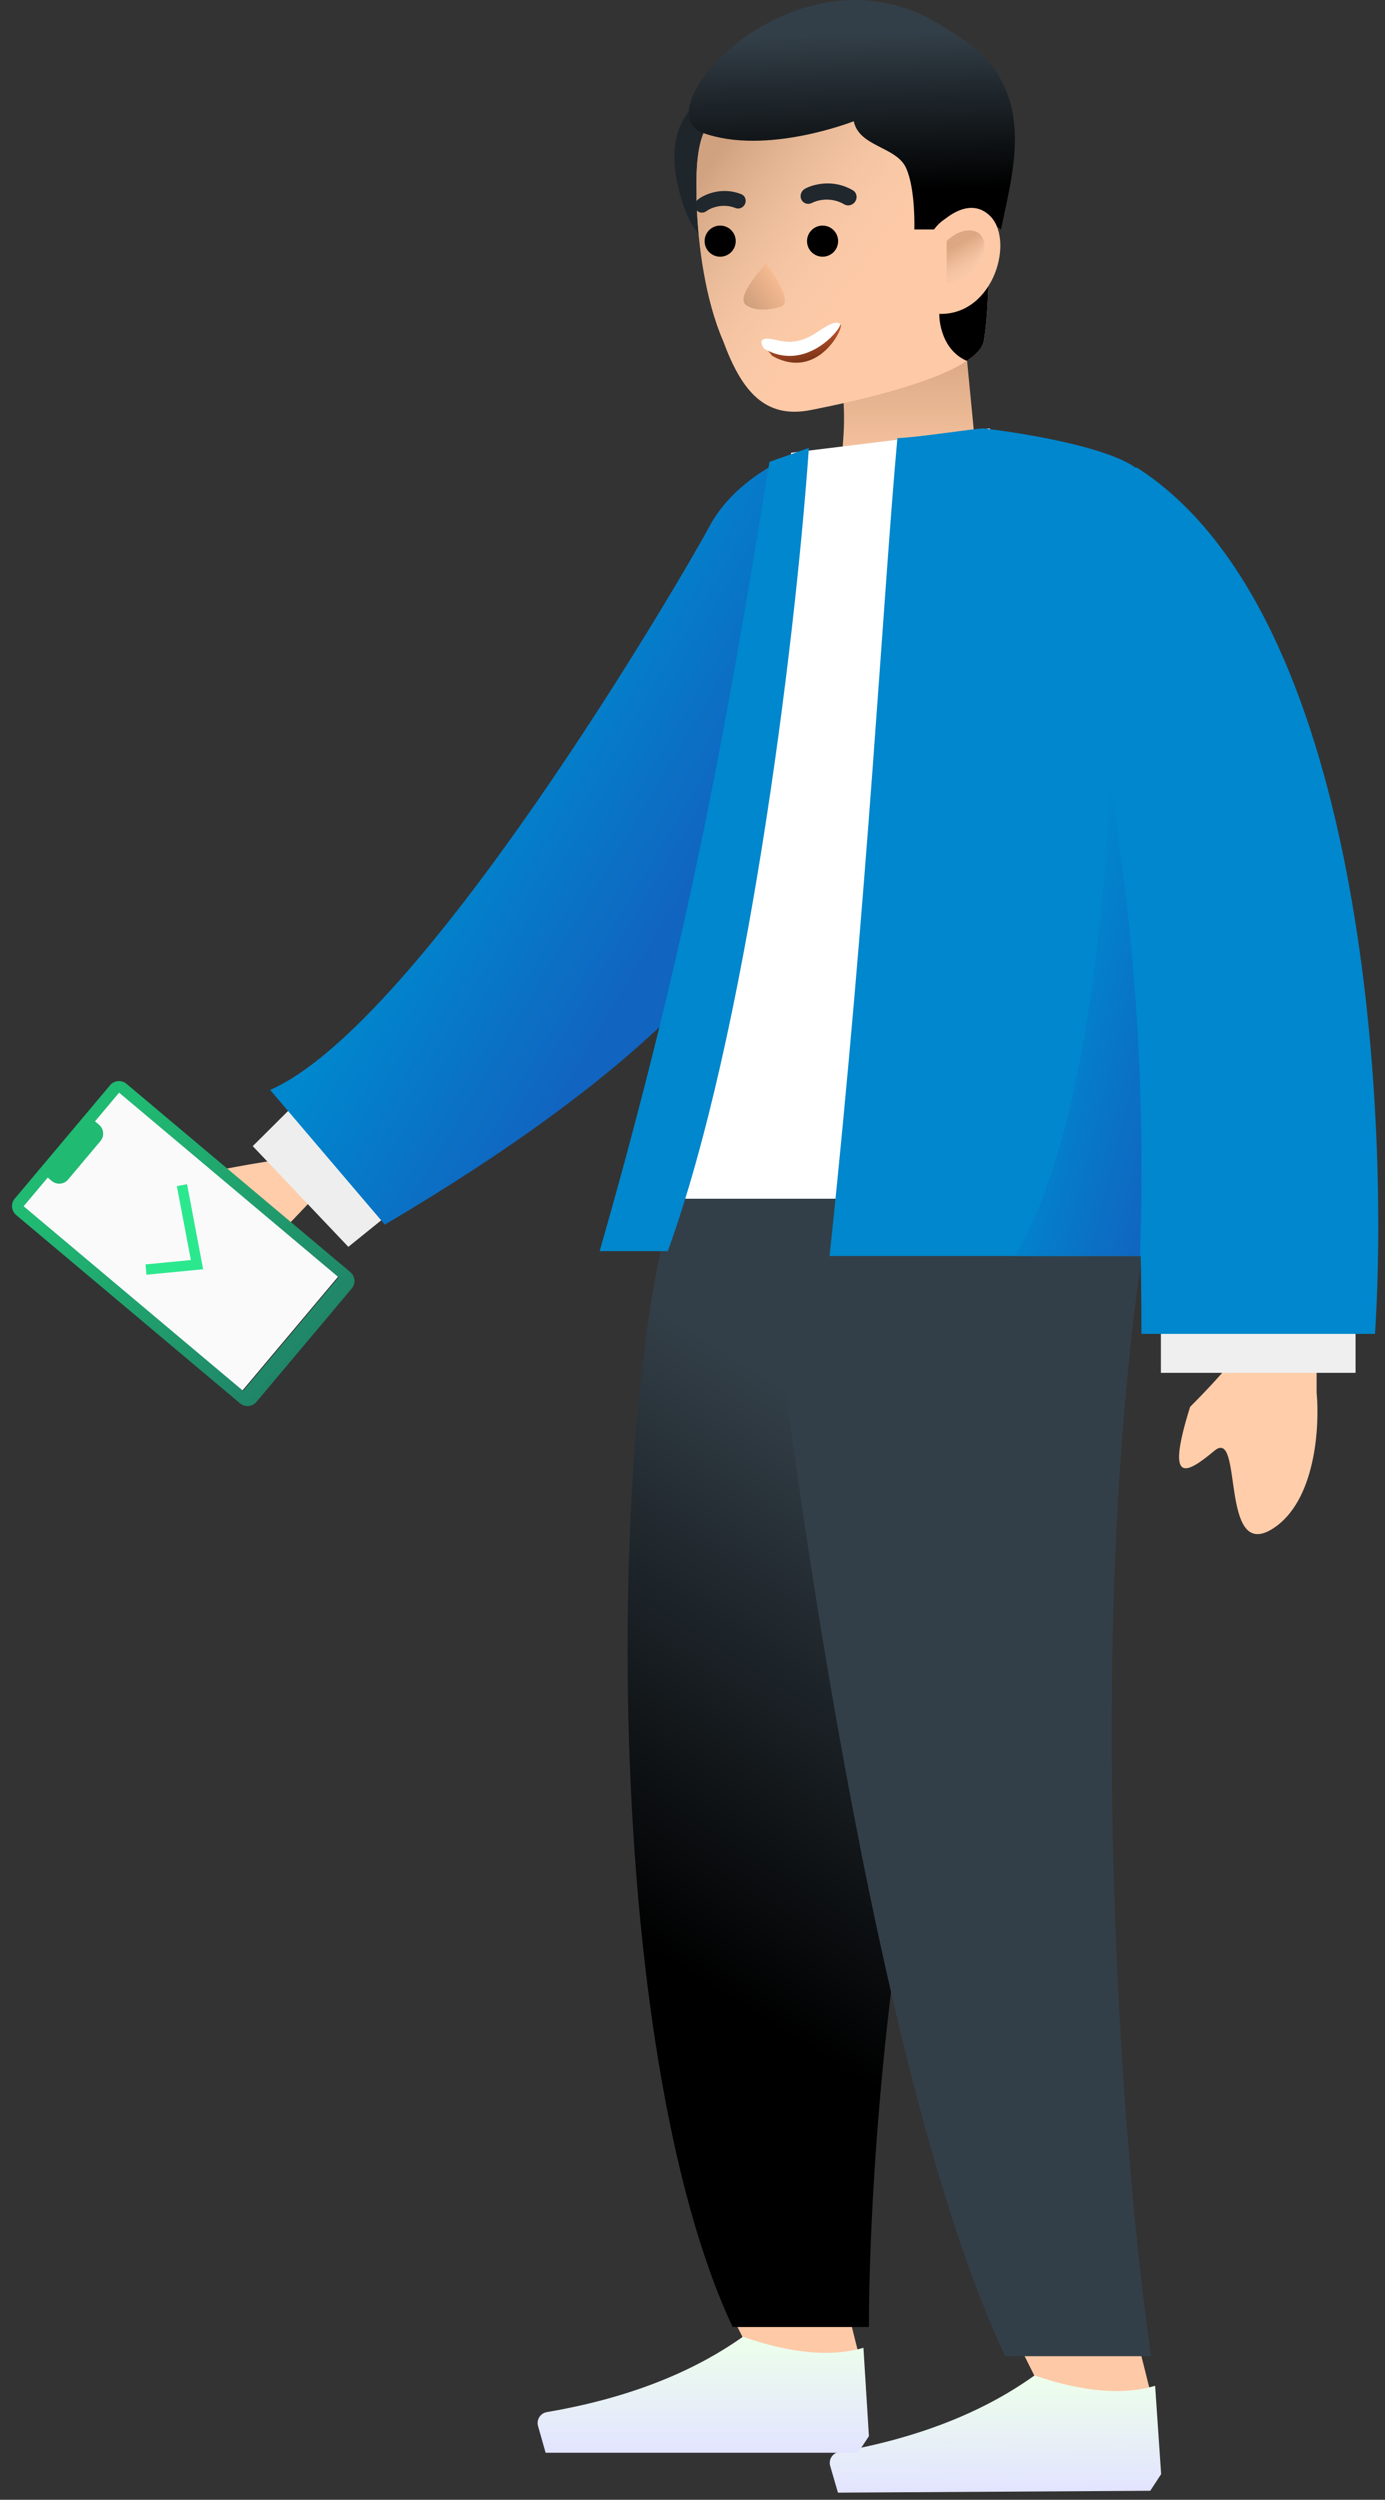
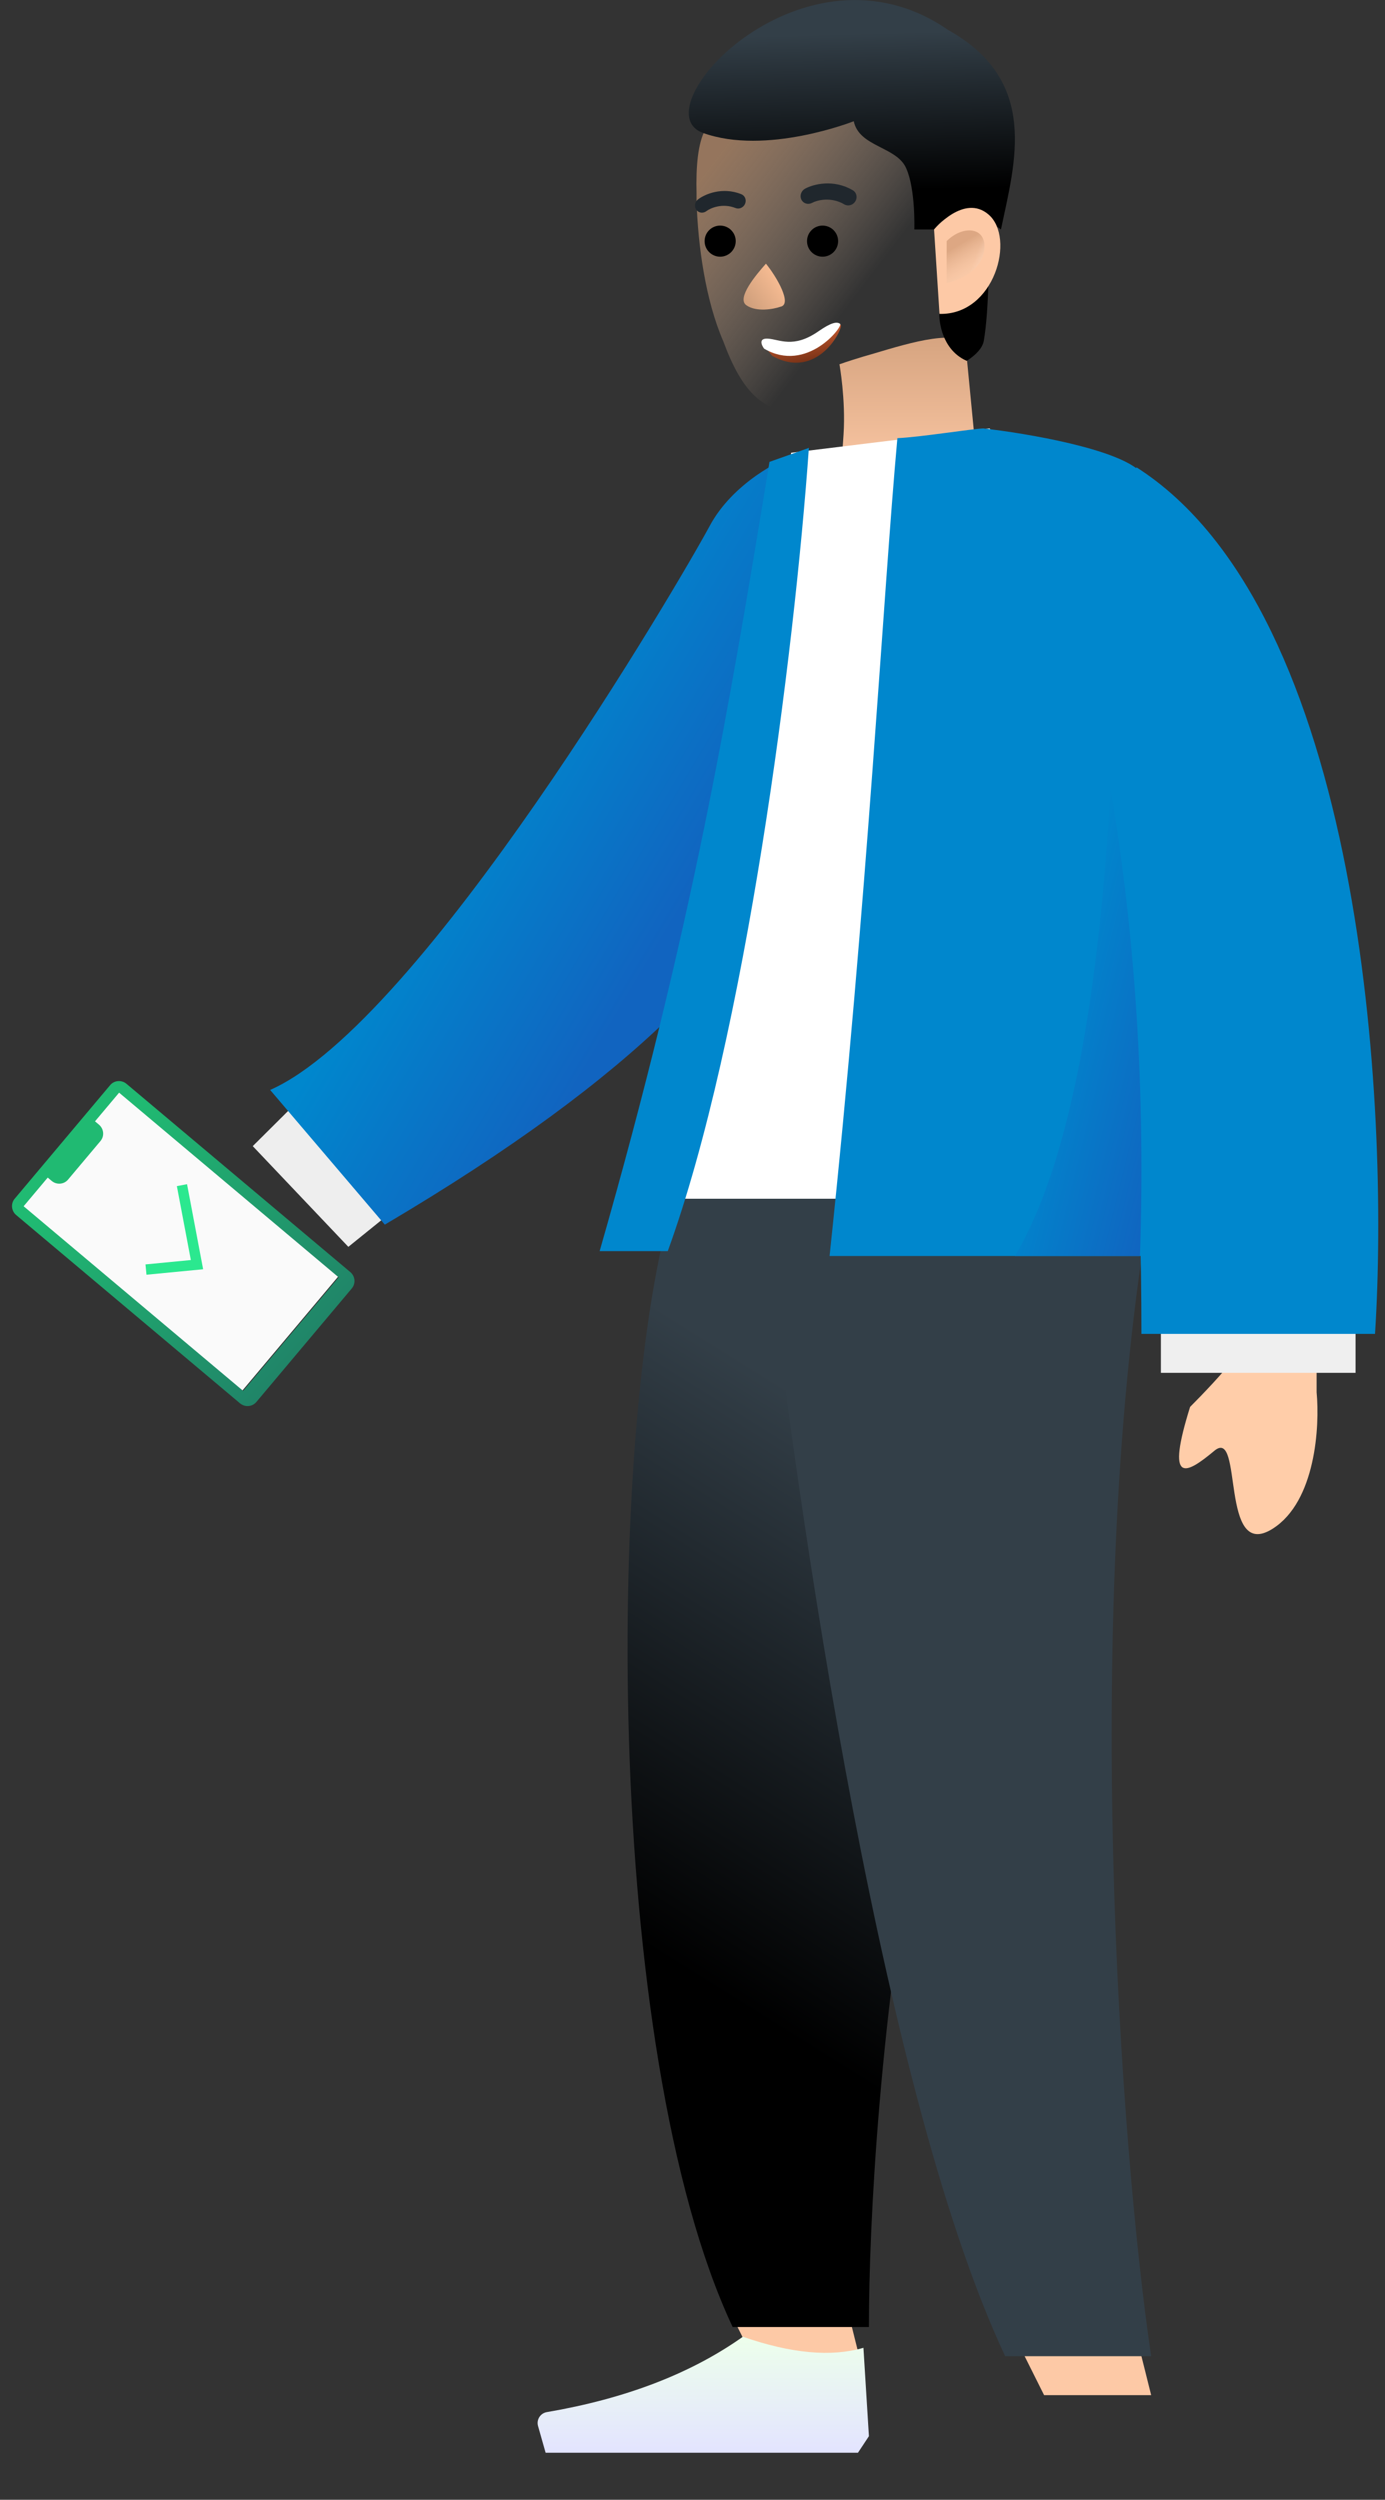
<svg xmlns="http://www.w3.org/2000/svg" width="100%" height="100%" viewBox="0 0 189 341" xml:space="preserve" style="fill-rule:evenodd;clip-rule:evenodd;stroke-linejoin:round;stroke-miterlimit:2;">
  <rect x="0" y="0" width="189" height="341" fill="#333333" stroke="none" />
-   <path d="M95.054,14.217C95.054,14.217 90.782,17.003 92.36,24.618C93.846,32.233 96.818,32.976 96.818,32.976C96.818,32.976 101.276,16.26 95.054,14.217Z" style="fill:rgb(31,38,43);fill-rule:nonzero;" />
  <path d="M114.556,49.693C114.556,49.693 115.42,54.486 115.113,59.258C114.806,64.03 114.556,65.708 114.556,65.708C126.93,63.803 132.992,59.78 132.992,59.78L131.722,46.653C129.214,44.888 121.706,47.557 117.713,48.671C115.856,49.228 114.556,49.693 114.556,49.693Z" style="fill:url(#_Linear1);fill-rule:nonzero;" />
-   <path d="M95.054,26.382L95.054,27.404C95.239,33.44 96.261,40.936 98.694,46.534C101.234,53.427 104.433,57.214 110.748,55.914C118.27,54.428 127.65,52.106 131.922,49.228C133.222,48.392 134.058,47.463 134.243,46.534C134.615,44.398 134.801,41.427 134.893,38.176C135.172,28.425 134.522,16.259 134.522,16.259C125.421,4.93 100.068,9.387 96.261,17.653C95.239,19.51 94.961,22.667 95.054,26.382Z" style="fill:rgb(253,201,166);fill-rule:nonzero;" />
  <g>
    <path d="M95.054,26.382L95.054,27.404C95.239,33.44 96.261,40.936 98.694,46.534C101.234,53.427 104.433,57.214 110.748,55.914C118.27,54.428 127.65,52.106 131.922,49.228C133.222,48.392 134.058,47.463 134.243,46.534C134.615,44.398 134.801,41.427 134.893,38.176C135.172,28.425 134.522,16.259 134.522,16.259C125.421,4.93 100.068,9.387 96.261,17.653C95.239,19.51 94.961,22.667 95.054,26.382Z" style="fill:url(#_Linear2);fill-rule:nonzero;" />
  </g>
  <path d="M112.25,35.017C113.422,35.017 114.372,34.067 114.372,32.895C114.372,31.723 113.422,30.773 112.25,30.773C111.078,30.773 110.128,31.723 110.128,32.895C110.128,34.067 111.078,35.017 112.25,35.017Z" style="fill-rule:nonzero;" />
  <path d="M98.275,35.017C99.448,35.017 100.398,34.067 100.398,32.895C100.398,31.723 99.448,30.773 98.275,30.773C97.104,30.773 96.153,31.723 96.153,32.895C96.153,34.067 97.104,35.017 98.275,35.017Z" style="fill-rule:nonzero;" />
  <path d="M101.676,27.799C101.458,28.32 100.875,28.581 100.373,28.38C98.558,27.655 96.919,28.403 96.401,28.799C95.954,29.142 95.336,29.06 95.021,28.618C94.706,28.176 94.812,27.541 95.259,27.199C96.192,26.485 98.561,25.451 101.163,26.491C101.665,26.692 101.894,27.277 101.676,27.799Z" style="fill:rgb(32,39,45);" />
  <path d="M116.723,27.464C116.399,27.994 115.723,28.179 115.212,27.878C113.363,26.787 111.46,27.325 110.831,27.67C110.289,27.966 109.632,27.775 109.364,27.242C109.095,26.71 109.317,26.038 109.859,25.741C110.99,25.122 113.734,24.396 116.384,25.959C116.895,26.261 117.047,26.934 116.723,27.464Z" style="fill:rgb(32,39,45);" />
  <path d="M101.857,41.647C103.251,42.602 105.53,42.176 106.495,41.844C108.163,41.539 106.014,37.793 104.522,35.969C103.193,37.457 100.463,40.692 101.857,41.647Z" style="fill:url(#_Linear3);fill-rule:nonzero;" />
  <g>
    <path d="M105.003,46.714C103.624,46.649 104.991,48.042 105.378,48.543C111.643,52.049 115.203,44.62 114.708,44.286C114.213,43.952 113.394,44.12 111.519,45.377C107.77,47.889 106.726,46.796 105.003,46.714Z" style="fill:url(#_Linear4);fill-rule:nonzero;" />
  </g>
  <path d="M104.78,46.193C103.5,46.119 103.907,47.073 104.27,47.559C110.11,50.984 115.1,44.495 114.638,44.169C114.176,43.843 113.418,43.999 111.687,45.195C108.227,47.587 106.379,46.285 104.78,46.193Z" style="fill:white;fill-rule:nonzero;" />
  <path d="M131.923,49.227C133.223,48.391 134.059,47.462 134.244,46.534C134.616,44.398 134.802,41.426 134.895,38.175L128.208,42.726C128.115,42.819 128.115,47.555 131.923,49.227Z" style="fill-rule:nonzero;" />
  <path d="M136.592,31.304C136.592,31.304 130.808,26.66 127.465,31.304L124.772,31.304C124.772,31.304 124.957,25.825 123.657,22.946C122.357,19.974 117.249,20.067 116.506,16.538C116.506,16.538 104.527,21.274 95.89,18.117C87.254,14.866 109.772,-9.5 129.394,4.096C141.838,11.062 138.542,22.017 136.592,31.304Z" style="fill:url(#_Linear5);fill-rule:nonzero;" />
  <path d="M127.464,31.303C127.464,31.303 131.55,26.382 134.894,29.26C138.608,32.418 135.729,43.005 128.207,42.819L127.464,31.303Z" style="fill:rgb(253,201,166);fill-rule:nonzero;" />
  <g opacity="0.5">
    <path d="M129.182,38.607L129.182,32.891C131.511,30.562 134.898,30.985 134.263,34.373C133.755,37.083 130.664,38.325 129.182,38.607Z" style="fill:url(#_Linear6);fill-rule:nonzero;" />
    <path d="M129.182,38.607L129.182,32.891C131.511,30.562 134.898,30.985 134.263,34.373C133.755,37.083 130.664,38.325 129.182,38.607Z" style="fill:url(#_Linear7);fill-rule:nonzero;" />
  </g>
  <path d="M117.246,321.418L115.918,316.105L115.254,314.777L99.316,314.777L102.636,321.418L117.246,321.418Z" style="fill:rgb(253,201,166);fill-rule:nonzero;" />
  <path d="M92.011,163.367L158.419,163.367C124.551,202.547 118.574,288.877 118.574,317.433L99.98,317.433C82.176,279.544 82.714,193.25 92.011,163.367Z" style="fill:url(#_Linear8);fill-rule:nonzero;" />
  <path d="M157.091,326.73L155.763,321.418L155.099,320.089L139.161,320.089L142.481,326.73L157.091,326.73Z" style="fill:rgb(253,201,166);fill-rule:nonzero;" />
  <path d="M103.965,163.367L157.091,163.367C147.327,219.051 153.023,294.149 157.091,321.417L137.168,321.417C119.364,283.529 107.794,198.05 103.965,163.367Z" style="fill:rgb(51,63,72);fill-rule:nonzero;" />
-   <path d="M158.451,337.503L157.63,325.45C153.26,326.757 147.774,326.288 141.171,324.042C134.116,329.104 125.218,332.585 114.476,334.485C113.657,334.63 113.11,335.412 113.255,336.232C113.264,336.285 113.276,336.338 113.291,336.39L114.347,340.03L156.969,339.773L158.451,337.503Z" style="fill:url(#_Linear9);" />
  <path d="M118.574,332.327L117.826,320.269C113.448,321.549 107.965,321.047 101.376,318.761C94.291,323.781 85.372,327.208 74.619,329.044C73.798,329.184 73.247,329.963 73.387,330.783C73.396,330.837 73.408,330.889 73.422,330.941L74.456,334.587L117.079,334.587L118.574,332.327Z" style="fill:url(#_Linear10);" />
-   <path d="M39.733,166.65L42.868,163.362L37.903,158.22C26.416,159.97 21.064,161.612 21.846,163.144C23.019,165.442 26.208,164.003 27.251,165.426C28.294,166.849 25.485,171.061 22.65,174.945C19.814,178.828 22.363,178.762 23.867,178.333C28.933,175.712 34.222,171.818 39.733,166.65Z" style="fill:rgb(255,205,169);fill-rule:nonzero;" />
  <path d="M173.692,208.524C179.535,204.805 180.111,194.578 179.668,189.93L179.668,182.625L173.692,182.625C172.363,182.846 169.442,183.688 168.379,185.281C167.317,186.875 163.952,190.373 162.402,191.922C159.082,202.547 161.738,201.219 165.723,197.899C169.707,194.578 166.387,213.173 173.692,208.524Z" style="fill:rgb(255,205,169);fill-rule:nonzero;" />
  <g transform="matrix(-1,0,0,1,184.981,180.633)">
    <rect x="0" y="0" width="26.563" height="6.641" style="fill:rgb(239,239,239);" />
  </g>
  <path d="M39.721,151.147L34.491,156.346L47.536,170.086L52.456,166.113L39.721,151.147Z" style="fill:rgb(238,238,238);fill-rule:nonzero;" />
  <path d="M52.514,167.056L36.866,148.684C57.598,139.524 92.967,78.966 96.854,71.73C100.013,65.85 106.707,62.579 108.157,62.261C109.318,62.007 114.242,61.788 117.444,62.276C113.075,100.849 122.007,126.004 52.514,167.056Z" style="fill:url(#_Linear11);fill-rule:nonzero;" />
  <path d="M157.828,163.522L88.692,163.522C103.733,126.951 107.948,87.325 107.948,61.763L135.052,58.442C150.442,83.195 154.789,122.634 157.828,163.522Z" style="fill:white;" />
  <path d="M122.459,59.771C125.589,59.633 132.651,58.495 134.181,58.442C140.074,59.106 152.628,61.231 155.695,64.419C155.879,94.036 155.763,156.406 155.763,171.336L113.206,171.336C118.423,122.086 120.492,81.395 122.459,59.771Z" style="fill:rgb(0,135,205);fill-rule:nonzero;" />
  <path d="M148.457,97.623C148.457,77.967 152.884,66.854 155.098,63.755C185.911,83.412 189.63,150.75 187.638,181.961L155.762,181.961C155.762,138.398 150.892,107.585 148.457,97.623Z" style="fill:rgb(0,135,205);fill-rule:nonzero;" />
  <path d="M151.545,107.584C149.807,138.411 145.458,159.661 138.496,171.336L155.561,171.336C156.308,149.157 154.969,127.907 151.545,107.584Z" style="fill:url(#_Linear12);" />
  <path d="M91.125,170.671C101.75,141.452 108.391,89.211 110.383,61.099L105.006,63.004C99.506,96.504 94.506,126.504 81.828,170.671L91.125,170.671Z" style="fill:rgb(0,135,205);fill-rule:nonzero;" />
  <path d="M2.725,164.576L16.193,148.558L46.344,173.91L32.876,189.928L2.725,164.576Z" style="fill:rgb(250,250,250);fill-rule:nonzero;" />
  <path d="M25.525,161.539L27.72,173.143L19.989,173.888L19.853,172.482L26.044,171.885L24.136,161.802L25.525,161.539Z" style="fill:rgb(43,232,143);" />
  <path d="M6.513,160.638L3.225,164.548L33.183,189.737L46.211,174.244L16.253,149.054L12.965,152.965L13.504,153.418C14.178,153.985 14.272,154.984 13.712,155.65L9.286,160.913C8.727,161.579 7.727,161.658 7.052,161.091L6.513,160.638ZM2.213,165.753L32.171,190.942L32.748,191.427L32.748,191.427C33.423,191.995 34.423,191.915 34.982,191.25L47.64,176.195C47.645,176.19 47.65,176.184 47.654,176.179C47.658,176.174 47.661,176.17 47.664,176.166L48.009,175.756C48.568,175.091 48.475,174.092 47.8,173.525L17.265,147.85C16.591,147.283 15.591,147.362 15.031,148.027L2.004,163.521C1.445,164.186 1.538,165.185 2.213,165.753Z" style="fill:url(#_Linear13);" />
  <defs>
    <linearGradient id="_Linear1" x1="0" y1="0" x2="1" y2="0" gradientUnits="userSpaceOnUse" gradientTransform="matrix(1.20277e-15,19.643,-19.643,1.20277e-15,123.774,46.065)">
      <stop offset="0" style="stop-color:rgb(214,164,128);stop-opacity:1" />
      <stop offset="1" style="stop-color:rgb(253,201,166);stop-opacity:1" />
    </linearGradient>
    <linearGradient id="_Linear2" x1="0" y1="0" x2="1" y2="0" gradientUnits="userSpaceOnUse" gradientTransform="matrix(21.145,16.079,-16.079,21.145,101.766,16.254)">
      <stop offset="0" style="stop-color:rgb(191,146,111);stop-opacity:0.7" />
      <stop offset="1" style="stop-color:rgb(243,209,181);stop-opacity:0" />
    </linearGradient>
    <linearGradient id="_Linear3" x1="0" y1="0" x2="1" y2="0" gradientUnits="userSpaceOnUse" gradientTransform="matrix(6.21,-4.322,4.322,6.21,100.543,43.268)">
      <stop offset="0" style="stop-color:rgb(192,148,115);stop-opacity:1" />
      <stop offset="1" style="stop-color:rgb(246,187,146);stop-opacity:1" />
    </linearGradient>
    <linearGradient id="_Linear4" x1="0" y1="0" x2="1" y2="0" gradientUnits="userSpaceOnUse" gradientTransform="matrix(0.856,4.171,-4.171,0.856,109.114,45.149)">
      <stop offset="0" style="stop-color:rgb(199,90,48);stop-opacity:1" />
      <stop offset="1" style="stop-color:rgb(123,51,23);stop-opacity:1" />
    </linearGradient>
    <linearGradient id="_Linear5" x1="0" y1="0" x2="1" y2="0" gradientUnits="userSpaceOnUse" gradientTransform="matrix(0.547,21.563,-21.563,0.547,121.129,4.447)">
      <stop offset="0" style="stop-color:rgb(51,63,72);stop-opacity:1" />
      <stop offset="1" style="stop-color:black;stop-opacity:1" />
    </linearGradient>
    <linearGradient id="_Linear6" x1="0" y1="0" x2="1" y2="0" gradientUnits="userSpaceOnUse" gradientTransform="matrix(2.373,3.994,-3.994,2.373,130.819,33.415)">
      <stop offset="0" style="stop-color:rgb(189,134,96);stop-opacity:1" />
      <stop offset="1" style="stop-color:rgb(243,209,181);stop-opacity:0.31" />
    </linearGradient>
    <linearGradient id="_Linear7" x1="0" y1="0" x2="1" y2="0" gradientUnits="userSpaceOnUse" gradientTransform="matrix(-4.263,-1.589,1.589,-4.263,136.034,40.17)">
      <stop offset="0" style="stop-color:white;stop-opacity:1" />
      <stop offset="1" style="stop-color:white;stop-opacity:0" />
    </linearGradient>
    <linearGradient id="_Linear8" x1="0" y1="0" x2="1" y2="0" gradientUnits="userSpaceOnUse" gradientTransform="matrix(39.845,-63.087,63.087,39.845,81.386,260.986)">
      <stop offset="0" style="stop-color:black;stop-opacity:1" />
      <stop offset="1" style="stop-color:rgb(51,63,72);stop-opacity:1" />
    </linearGradient>
    <linearGradient id="_Linear9" x1="0" y1="0" x2="1" y2="0" gradientUnits="userSpaceOnUse" gradientTransform="matrix(0.095,15.826,-15.826,0.095,135.765,324.074)">
      <stop offset="0" style="stop-color:rgb(237,255,235);stop-opacity:1" />
      <stop offset="1" style="stop-color:rgb(227,228,255);stop-opacity:1" />
    </linearGradient>
    <linearGradient id="_Linear10" x1="0" y1="0" x2="1" y2="0" gradientUnits="userSpaceOnUse" gradientTransform="matrix(9.69063e-16,15.826,-15.826,9.69063e-16,95.97,318.761)">
      <stop offset="0" style="stop-color:rgb(237,255,235);stop-opacity:1" />
      <stop offset="1" style="stop-color:rgb(227,228,255);stop-opacity:1" />
    </linearGradient>
    <linearGradient id="_Linear11" x1="0" y1="0" x2="1" y2="0" gradientUnits="userSpaceOnUse" gradientTransform="matrix(-27.974,-16.674,16.674,-27.974,100.437,111.684)">
      <stop offset="0" style="stop-color:rgb(17,100,192);stop-opacity:1" />
      <stop offset="1" style="stop-color:rgb(0,135,205);stop-opacity:1" />
    </linearGradient>
    <linearGradient id="_Linear12" x1="0" y1="0" x2="1" y2="0" gradientUnits="userSpaceOnUse" gradientTransform="matrix(-19.501,-4.833,4.833,-19.501,161.074,150.75)">
      <stop offset="0" style="stop-color:rgb(17,100,192);stop-opacity:1" />
      <stop offset="1" style="stop-color:rgb(0,135,205);stop-opacity:1" />
    </linearGradient>
    <linearGradient id="_Linear13" x1="0" y1="0" x2="1" y2="0" gradientUnits="userSpaceOnUse" gradientTransform="matrix(-29.572,-27.446,27.446,-29.572,42.383,184.243)">
      <stop offset="0" style="stop-color:rgb(32,132,104);stop-opacity:1" />
      <stop offset="1" style="stop-color:rgb(32,186,114);stop-opacity:1" />
    </linearGradient>
  </defs>
</svg>